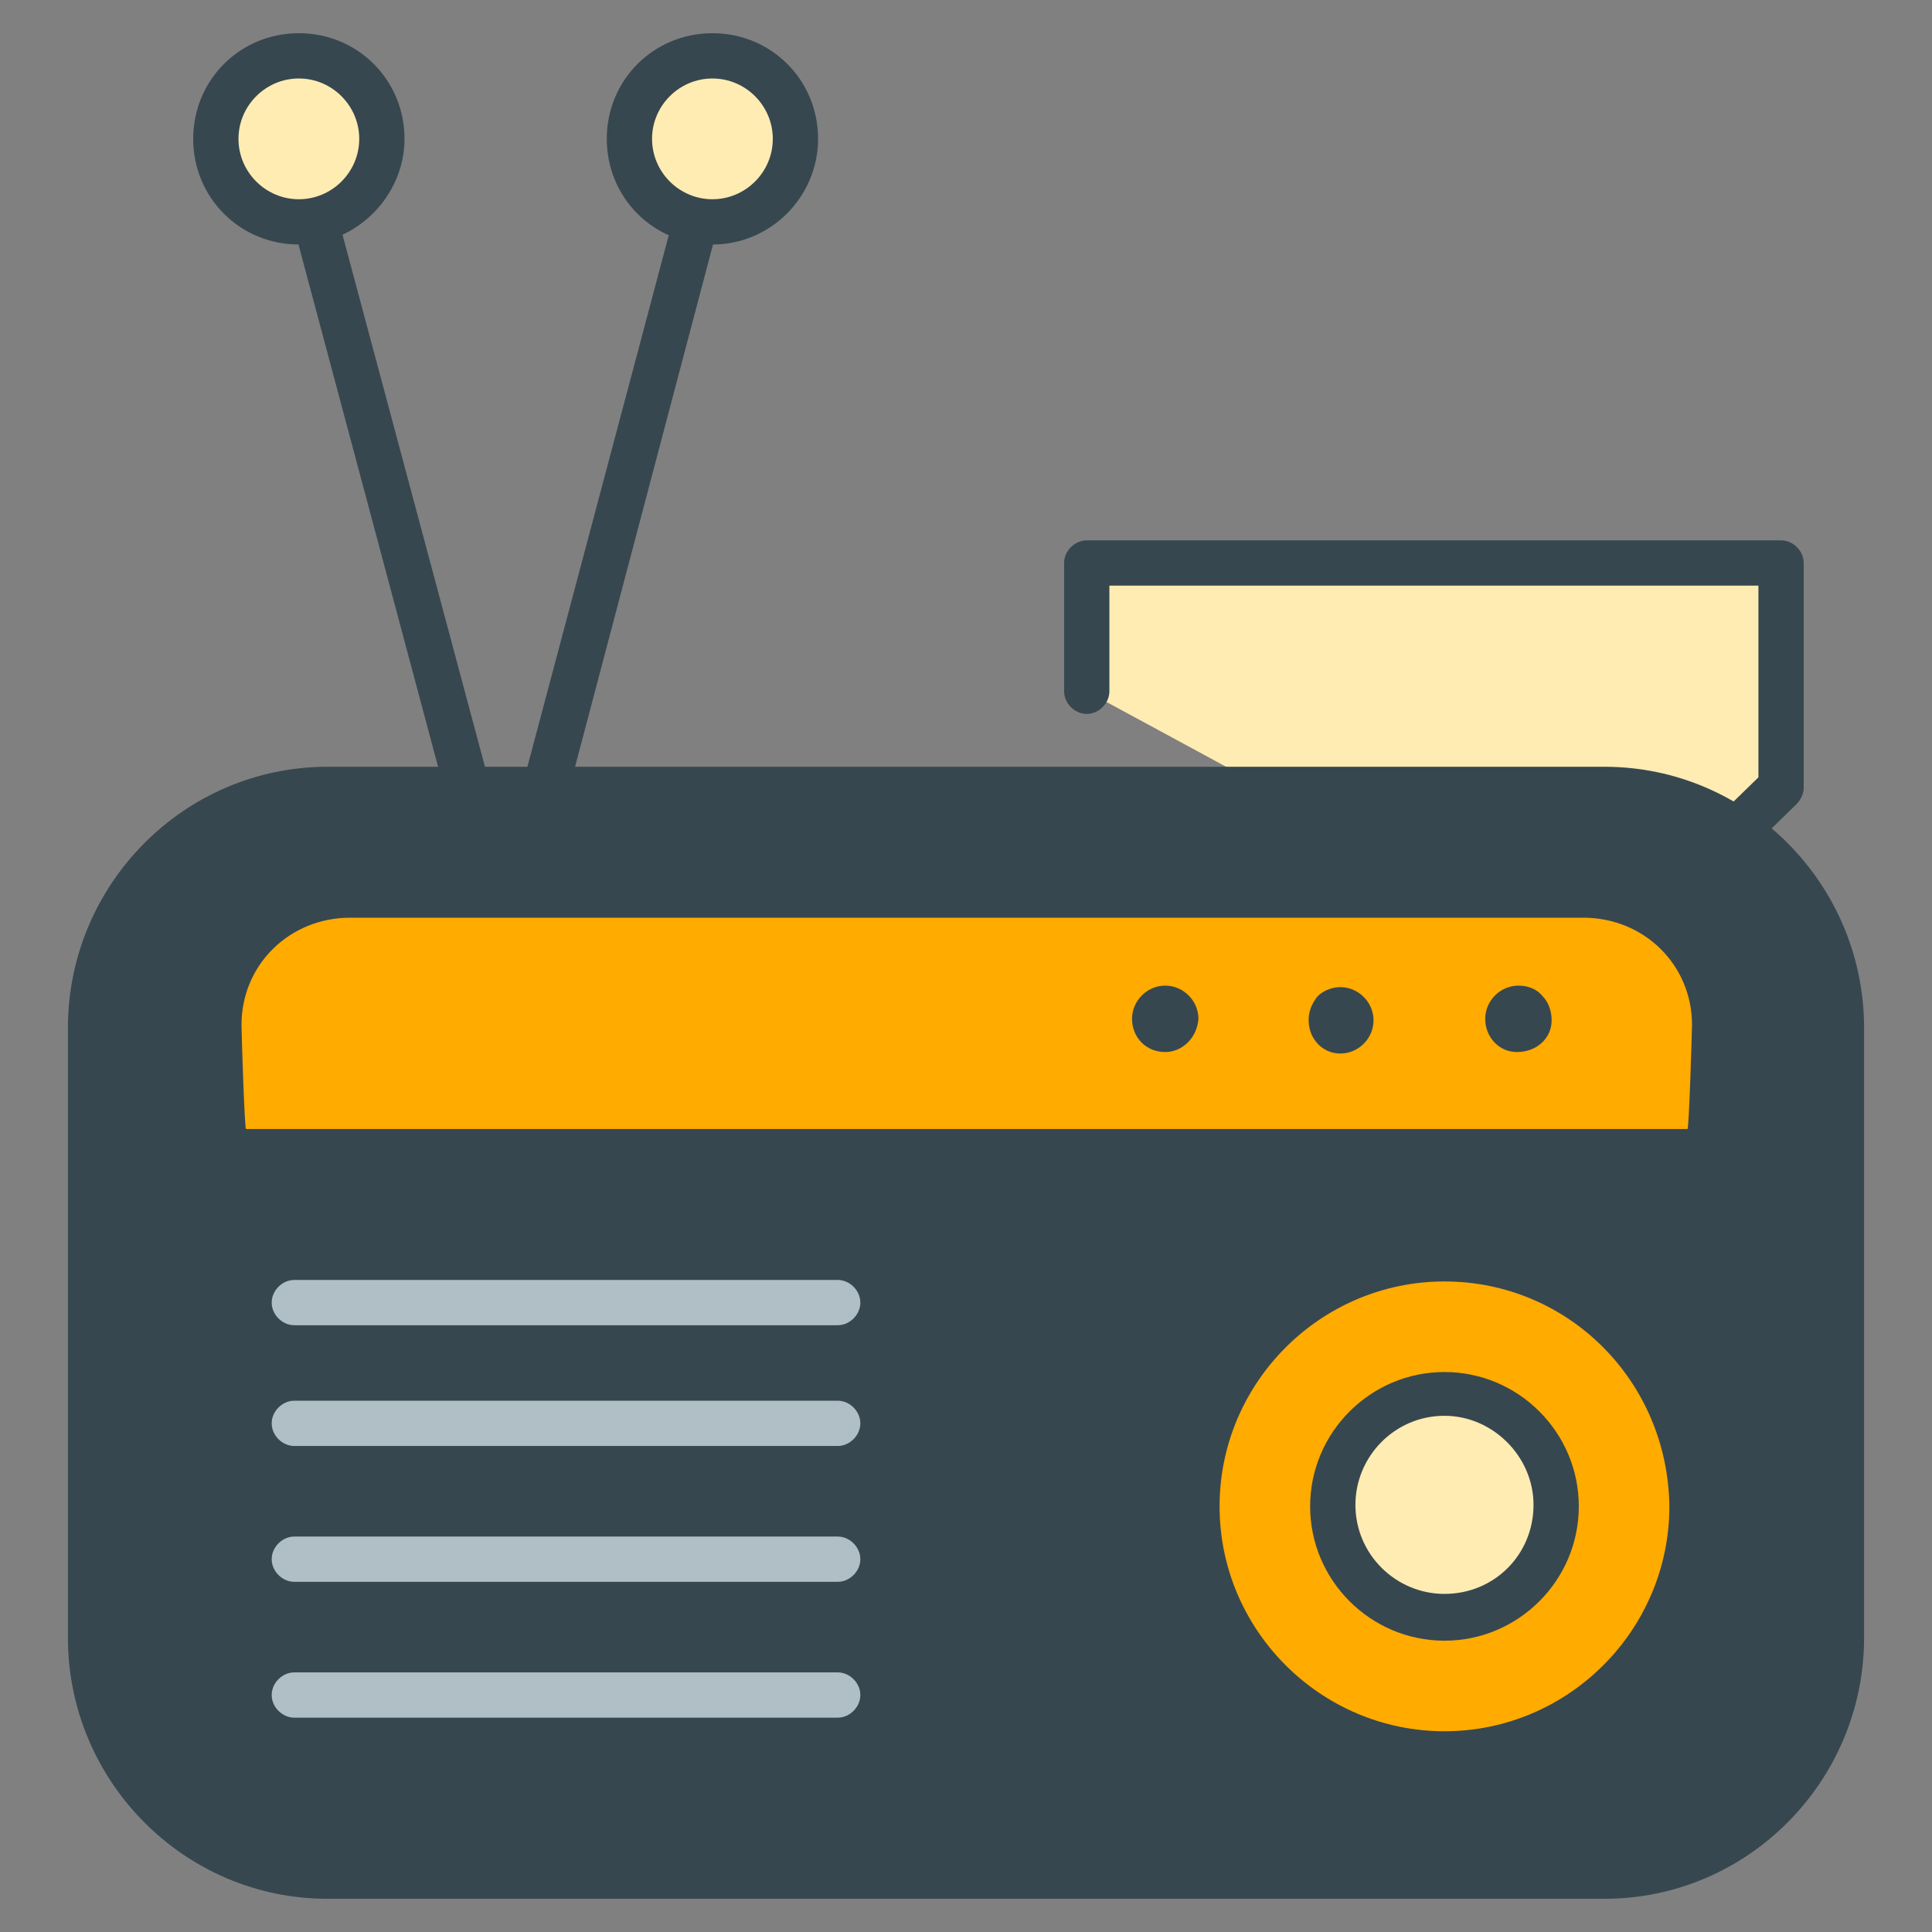
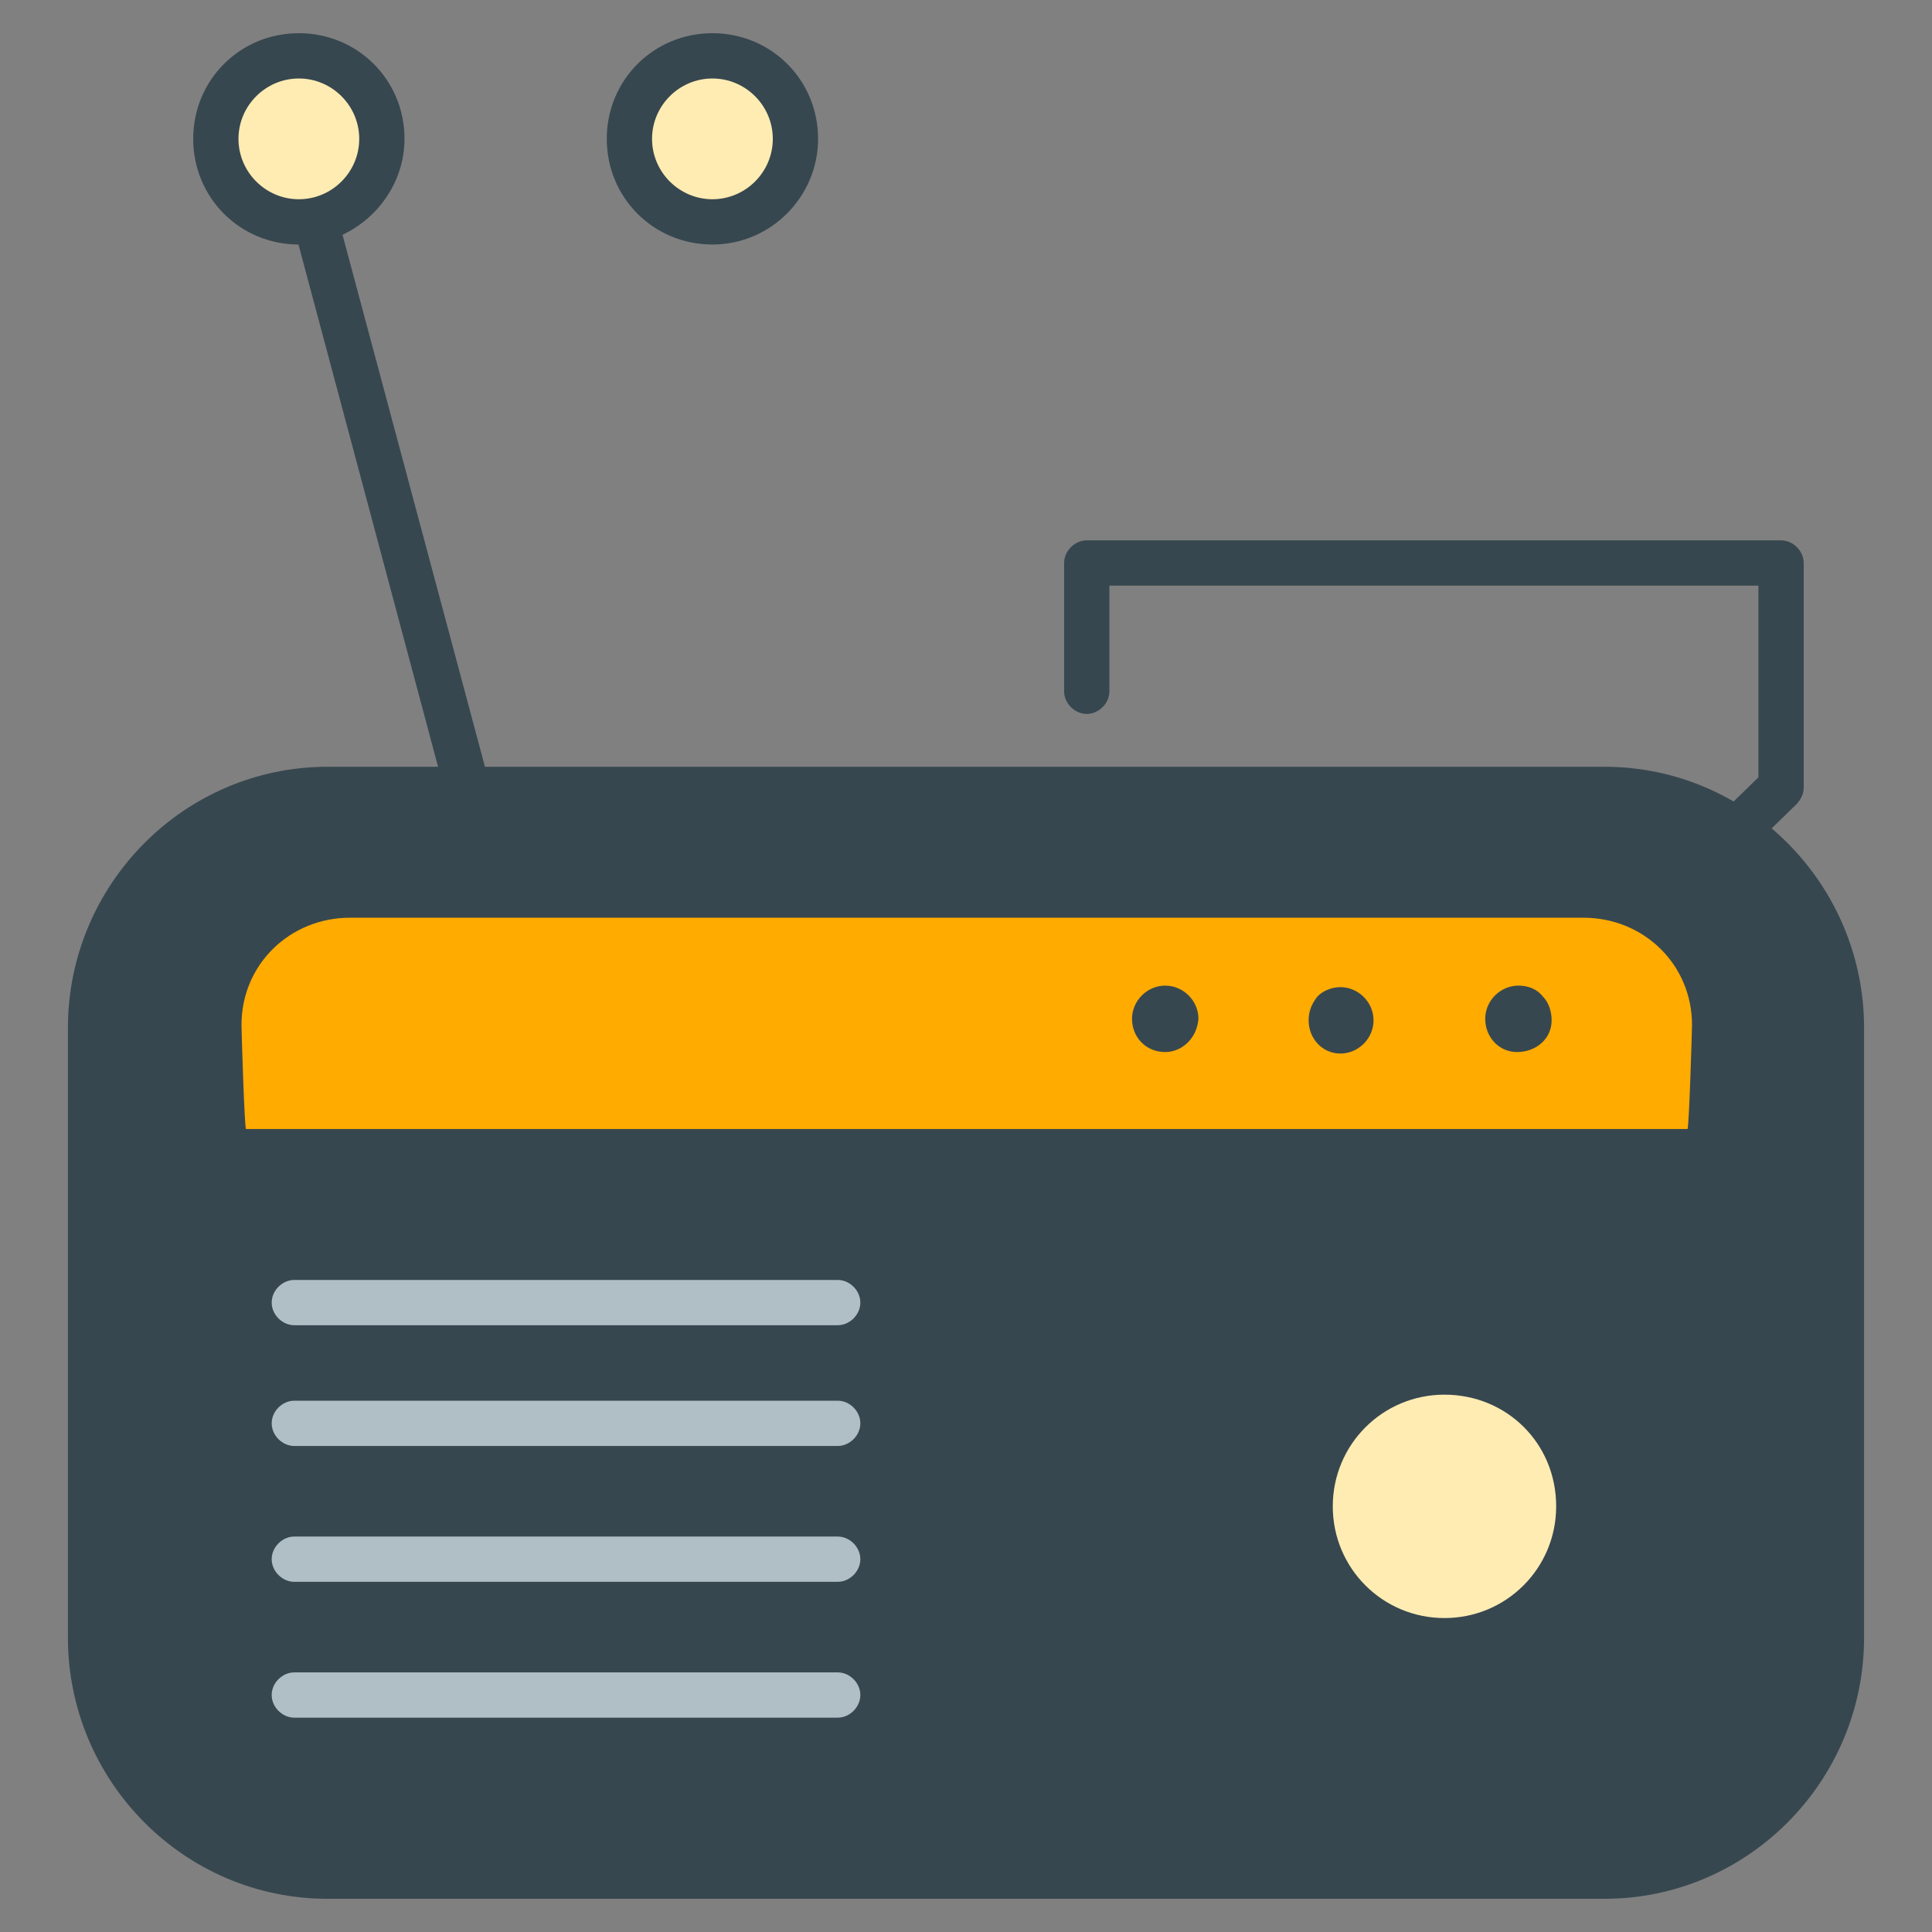
<svg xmlns="http://www.w3.org/2000/svg" version="1.1" id="Layer_1" x="0px" y="0px" width="128px" height="128px" viewBox="0 0 128 128" enable-background="new 0 0 128 128" xml:space="preserve">
  <rect x="0" y="0" width="128" height="128" fill="#808080" stroke="none" />
  <g>
    <g>
-       <polyline fill="#FFECB3" points="72,45.8 72,37.3 118,37.3 118,52.2 105.8,64.1   " />
      <path fill="#37474F" d="M105.8,65.6c-0.4,0-0.8-0.2-1.1-0.5c-0.6-0.6-0.6-1.5,0-2.1l11.8-11.5V38.8h-43v7c0,0.8-0.7,1.5-1.5,1.5    s-1.5-0.7-1.5-1.5v-8.5c0-0.8,0.7-1.5,1.5-1.5h46c0.8,0,1.5,0.7,1.5,1.5v14.9c0,0.4-0.2,0.8-0.5,1.1l-12.2,11.9    C106.5,65.5,106.1,65.6,105.8,65.6z" />
    </g>
    <g>
      <path fill="#37474F" d="M34.7,67.9c-0.7,0-1.3-0.4-1.4-1.1L18.6,11.8c-0.2-0.8,0.3-1.6,1.1-1.8c0.8-0.2,1.6,0.3,1.8,1.1L36.2,66    c0.2,0.8-0.3,1.6-1.1,1.8C35,67.8,34.8,67.9,34.7,67.9z" />
    </g>
    <g>
-       <path fill="#37474F" d="M32.4,67.9c-0.1,0-0.3,0-0.4-0.1c-0.8-0.2-1.3-1-1.1-1.8l14.6-54.9c0.2-0.8,1-1.3,1.8-1.1    c0.8,0.2,1.3,1,1.1,1.8L33.9,66.7C33.7,67.4,33.1,67.9,32.4,67.9z" />
-     </g>
+       </g>
    <g>
      <path fill="#37474F" d="M122,108.5c0,8.6-7,15.8-15.7,15.8H21.7C13,124.3,6,117.1,6,108.5V68.1c0-8.6,7-15.8,15.7-15.8h84.6    c8.6,0,15.7,7.2,15.7,15.8V108.5z" />
      <path fill="#37474F" d="M106.3,125.8H21.7c-9.5,0-17.2-7.8-17.2-17.3V68.1c0-9.5,7.7-17.3,17.2-17.3h84.6    c9.5,0,17.2,7.8,17.2,17.3v40.4C123.5,118,115.8,125.8,106.3,125.8z M21.7,53.8c-7.8,0-14.2,6.4-14.2,14.3v40.4    c0,7.9,6.4,14.3,14.2,14.3h84.6c7.8,0,14.2-6.4,14.2-14.3V68.1c0-7.9-6.4-14.3-14.2-14.3H21.7z" />
    </g>
    <g>
      <path fill="#FFAB00" d="M111.8,74.8c0.1,0,0.3-6.5,0.3-6.9c0-4-3.2-7.1-7.2-7.1H23.2c-4,0-7.2,3.1-7.2,7.1c0,0.5,0.2,6.9,0.3,6.9    H111.8z" />
    </g>
    <g>
      <g>
        <path fill="#B0BEC5" d="M55.5,87.8h-36c-0.8,0-1.5-0.7-1.5-1.5s0.7-1.5,1.5-1.5h36c0.8,0,1.5,0.7,1.5,1.5S56.3,87.8,55.5,87.8z" />
      </g>
      <g>
        <path fill="#B0BEC5" d="M55.5,95.8h-36c-0.8,0-1.5-0.7-1.5-1.5s0.7-1.5,1.5-1.5h36c0.8,0,1.5,0.7,1.5,1.5S56.3,95.8,55.5,95.8z" />
      </g>
      <g>
        <path fill="#B0BEC5" d="M55.5,104.8h-36c-0.8,0-1.5-0.7-1.5-1.5s0.7-1.5,1.5-1.5h36c0.8,0,1.5,0.7,1.5,1.5S56.3,104.8,55.5,104.8     z" />
      </g>
      <g>
        <path fill="#B0BEC5" d="M55.5,113.8h-36c-0.8,0-1.5-0.7-1.5-1.5s0.7-1.5,1.5-1.5h36c0.8,0,1.5,0.7,1.5,1.5S56.3,113.8,55.5,113.8     z" />
      </g>
    </g>
    <g>
      <g>
        <path fill="#37474F" d="M98.9,67.6c0-1,0.8-1.7,1.7-1.7c0.9,0,1.7,0.7,1.7,1.7c0,0.9-0.8,1.7-1.7,1.7     C99.7,69.3,98.9,68.5,98.9,67.6z" />
        <path fill="#37474F" d="M100.5,69.7c-1.2,0-2.1-1-2.1-2.2c0-1.2,1-2.2,2.2-2.2c0.6,0,1.2,0.2,1.6,0.7c0.4,0.4,0.6,1,0.6,1.6     C102.8,68.8,101.8,69.7,100.5,69.7L100.5,69.7z M100.6,66.4c-0.7,0-1.2,0.5-1.2,1.2c0,0.6,0.5,1.2,1.1,1.2v0.5l0-0.5     c0.7,0,1.2-0.5,1.2-1.2c0-0.3-0.1-0.6-0.3-0.8C101.2,66.5,100.9,66.4,100.6,66.4z" />
      </g>
      <g>
        <path fill="#37474F" d="M87.2,67.6c0-1,0.7-1.7,1.7-1.7c0.9,0,1.7,0.7,1.7,1.7c0,0.9-0.8,1.7-1.7,1.7     C87.9,69.2,87.2,68.5,87.2,67.6z" />
        <path fill="#37474F" d="M88.8,69.8L88.8,69.8c-1.2,0-2.1-1-2.1-2.2c0-0.6,0.2-1.1,0.6-1.6c0.4-0.4,1-0.6,1.5-0.6     c1.2,0,2.2,1,2.2,2.2C91,68.8,90,69.8,88.8,69.8z M88.8,66.4c-0.3,0-0.6,0.1-0.8,0.3c-0.2,0.2-0.3,0.5-0.3,0.8     c0,0.6,0.5,1.2,1.2,1.2c0.7,0,1.2-0.5,1.2-1.2C90,66.9,89.5,66.4,88.8,66.4z" />
      </g>
      <g>
        <path fill="#37474F" d="M75.4,67.6c0-0.9,0.8-1.7,1.7-1.7c0.9,0,1.7,0.7,1.7,1.7c0,0.9-0.8,1.7-1.7,1.7     C76.2,69.3,75.4,68.5,75.4,67.6z" />
        <path fill="#37474F" d="M77.2,69.7L77.2,69.7C77.1,69.7,77.1,69.7,77.2,69.7c-1.3,0-2.2-1-2.2-2.2c0-1.2,1-2.2,2.2-2.2     c1.2,0,2.2,1,2.2,2.2C79.3,68.8,78.3,69.7,77.2,69.7z M77.1,66.4c-0.6,0-1.2,0.5-1.2,1.2c0,0.6,0.5,1.2,1.1,1.2l0.1,0.5v-0.5     c0.6,0,1.1-0.5,1.1-1.2C78.3,66.9,77.8,66.4,77.1,66.4z" />
      </g>
    </g>
    <g>
      <g>
-         <path fill="#FFAB00" d="M112,99.8c0,9-7.3,16.4-16.4,16.4c-9.1,0-16.4-7.3-16.4-16.4c0-9.1,7.3-16.4,16.4-16.4     C104.7,83.4,112,90.7,112,99.8z" />
        <path fill="#37474F" d="M95.7,117.6c-9.9,0-17.9-8-17.9-17.9c0-9.9,8-17.9,17.9-17.9c9.9,0,17.9,8,17.9,17.9     C113.5,109.6,105.5,117.6,95.7,117.6z M95.7,84.9c-8.2,0-14.9,6.7-14.9,14.9c0,8.2,6.7,14.9,14.9,14.9c8.2,0,14.9-6.7,14.9-14.9     C110.5,91.5,103.9,84.9,95.7,84.9z" />
      </g>
      <g>
        <path fill="#FFECB3" d="M103.1,99.8c0,4.1-3.3,7.4-7.4,7.4s-7.4-3.3-7.4-7.4c0-4.1,3.3-7.4,7.4-7.4S103.1,95.6,103.1,99.8z" />
-         <path fill="#37474F" d="M95.7,108.7c-4.9,0-8.9-4-8.9-8.9c0-4.9,4-8.9,8.9-8.9c4.9,0,8.9,4,8.9,8.9     C104.6,104.7,100.6,108.7,95.7,108.7z M95.7,93.8c-3.3,0-5.9,2.7-5.9,5.9c0,3.3,2.7,5.9,5.9,5.9c3.3,0,5.9-2.6,5.9-5.9     C101.6,96.5,98.9,93.8,95.7,93.8z" />
      </g>
    </g>
    <g>
      <path fill="#FFECB3" d="M25.3,9.2c0,3-2.5,5.5-5.5,5.5c-3,0-5.5-2.5-5.5-5.5c0-3,2.5-5.5,5.5-5.5C22.8,3.7,25.3,6.2,25.3,9.2z" />
      <path fill="#37474F" d="M19.8,16.2c-3.9,0-7-3.1-7-7c0-3.9,3.1-7,7-7s7,3.1,7,7C26.8,13,23.6,16.2,19.8,16.2z M19.8,5.2    c-2.2,0-4,1.8-4,4c0,2.2,1.8,4,4,4s4-1.8,4-4C23.8,7,22,5.2,19.8,5.2z" />
    </g>
    <g>
      <path fill="#FFECB3" d="M52.7,9.2c0,3-2.5,5.5-5.5,5.5c-3,0-5.5-2.5-5.5-5.5c0-3,2.5-5.5,5.5-5.5C50.2,3.7,52.7,6.2,52.7,9.2z" />
      <path fill="#37474F" d="M47.2,16.2c-3.9,0-7-3.1-7-7c0-3.9,3.1-7,7-7s7,3.1,7,7C54.2,13,51.1,16.2,47.2,16.2z M47.2,5.2    c-2.2,0-4,1.8-4,4c0,2.2,1.8,4,4,4s4-1.8,4-4C51.2,7,49.4,5.2,47.2,5.2z" />
    </g>
  </g>
</svg>